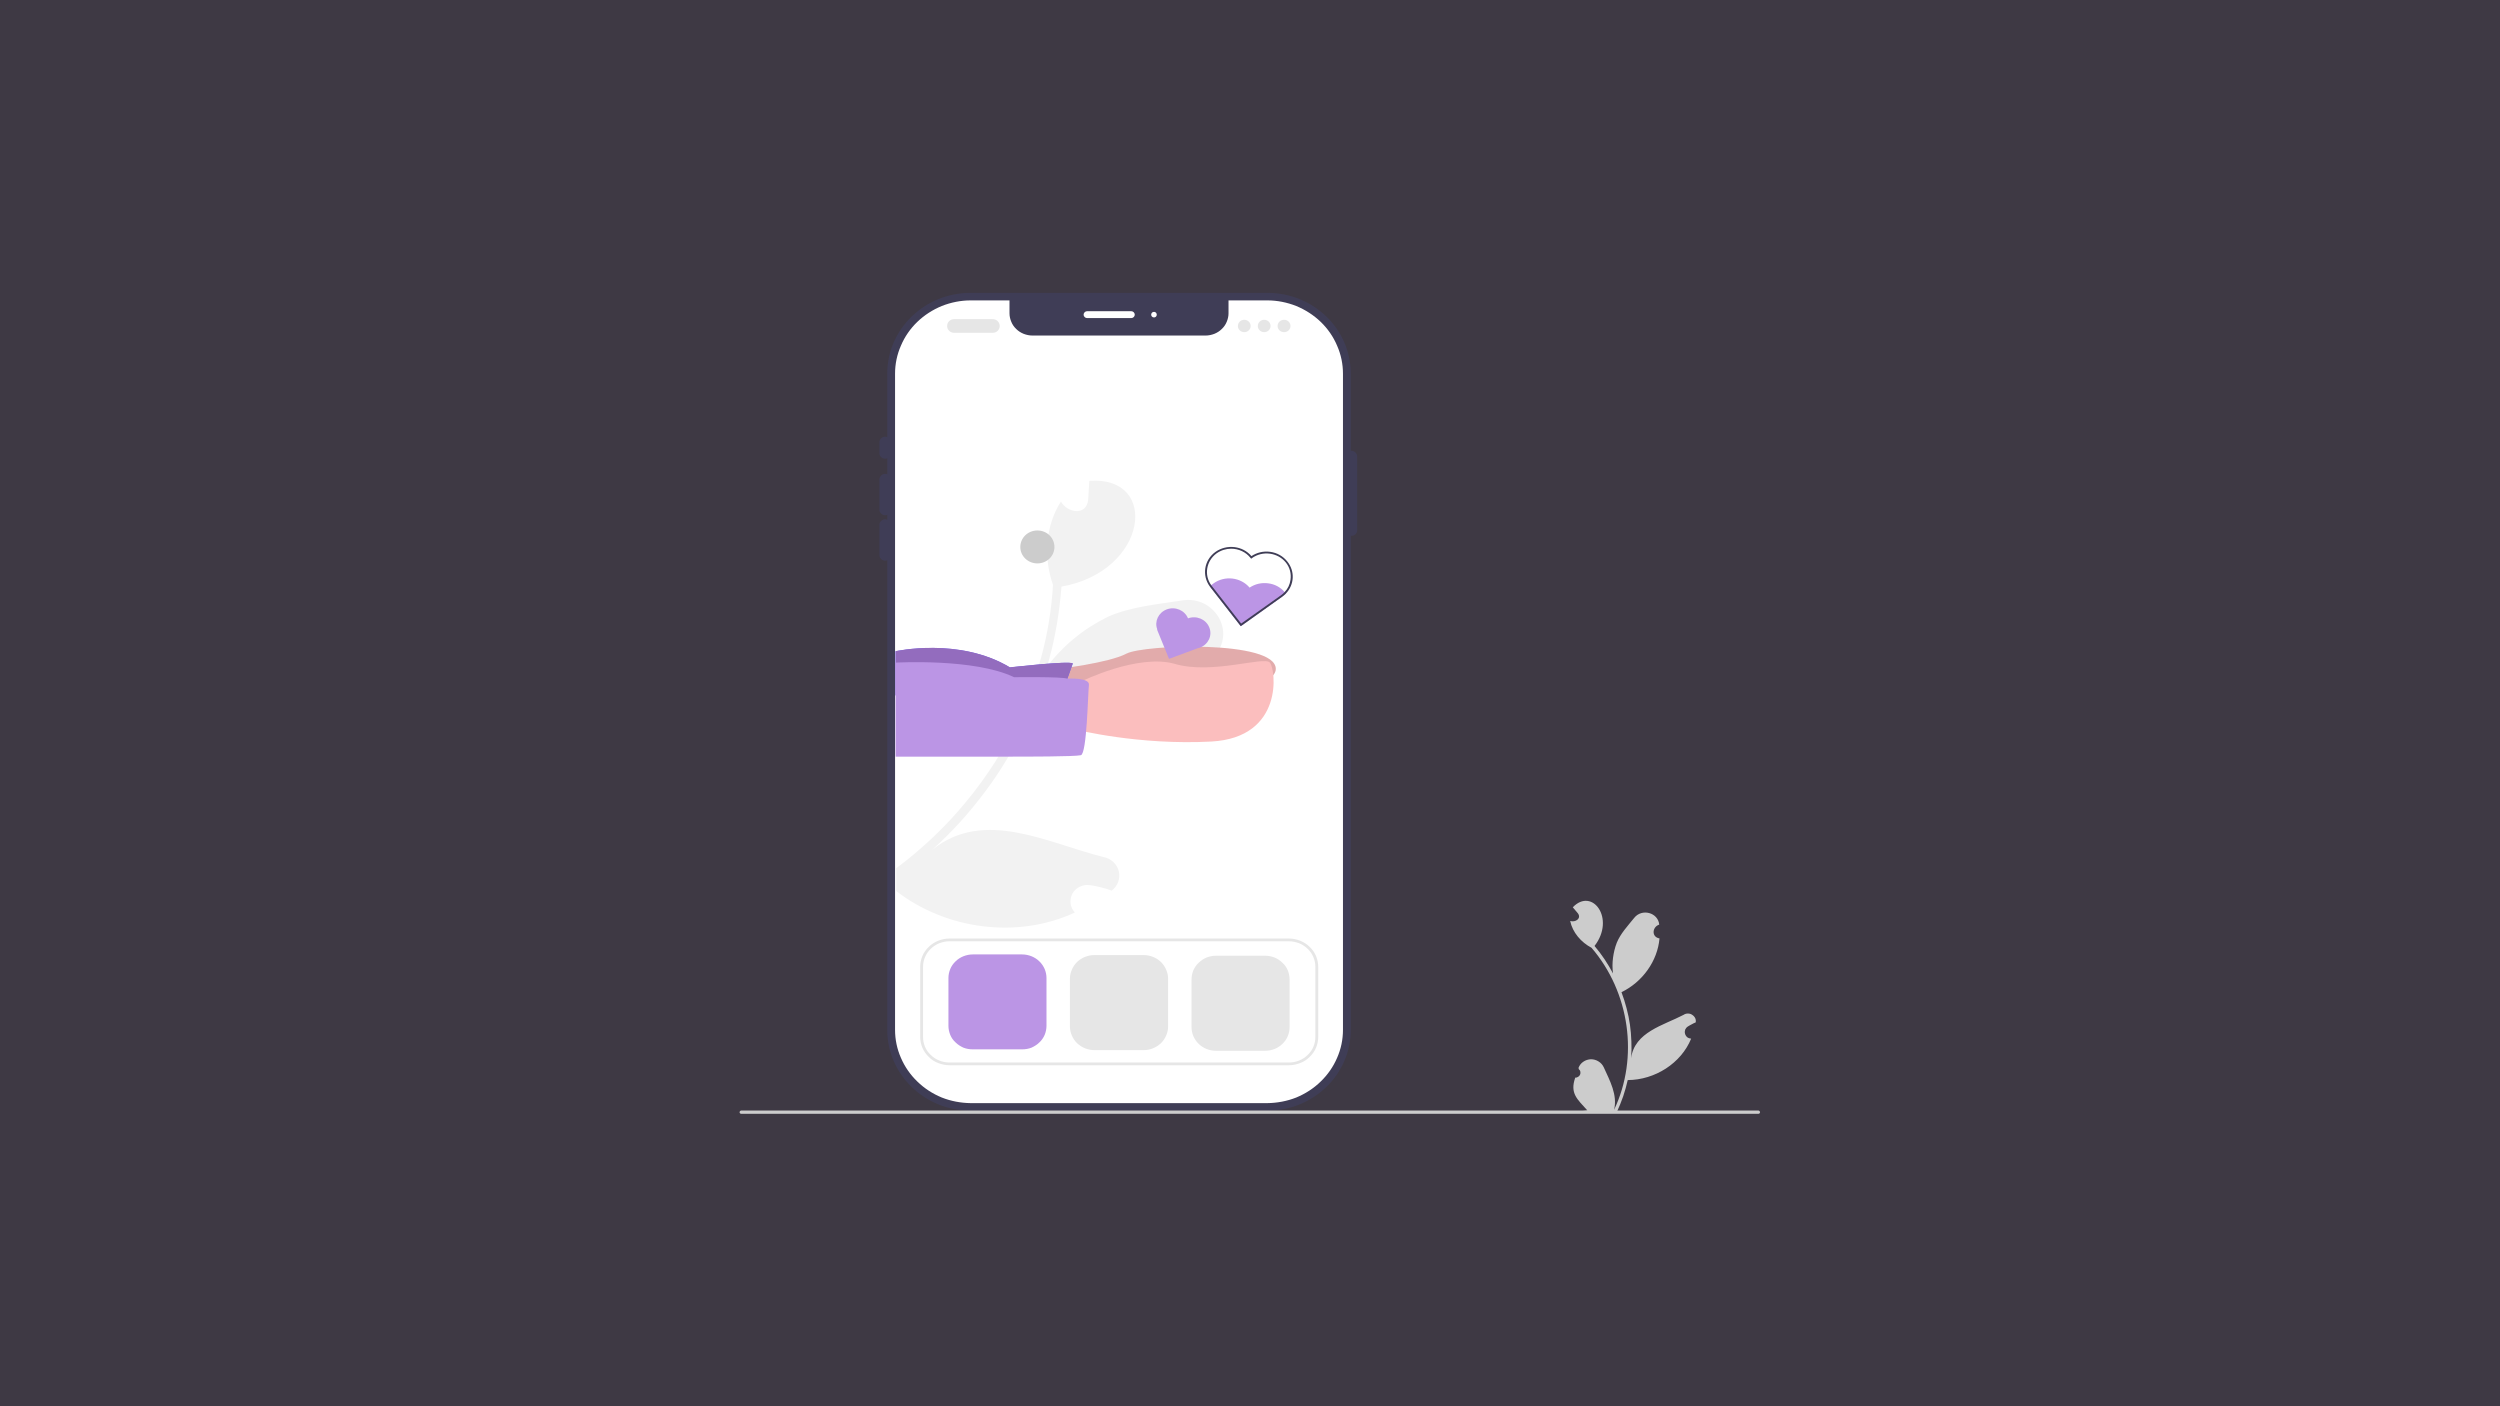
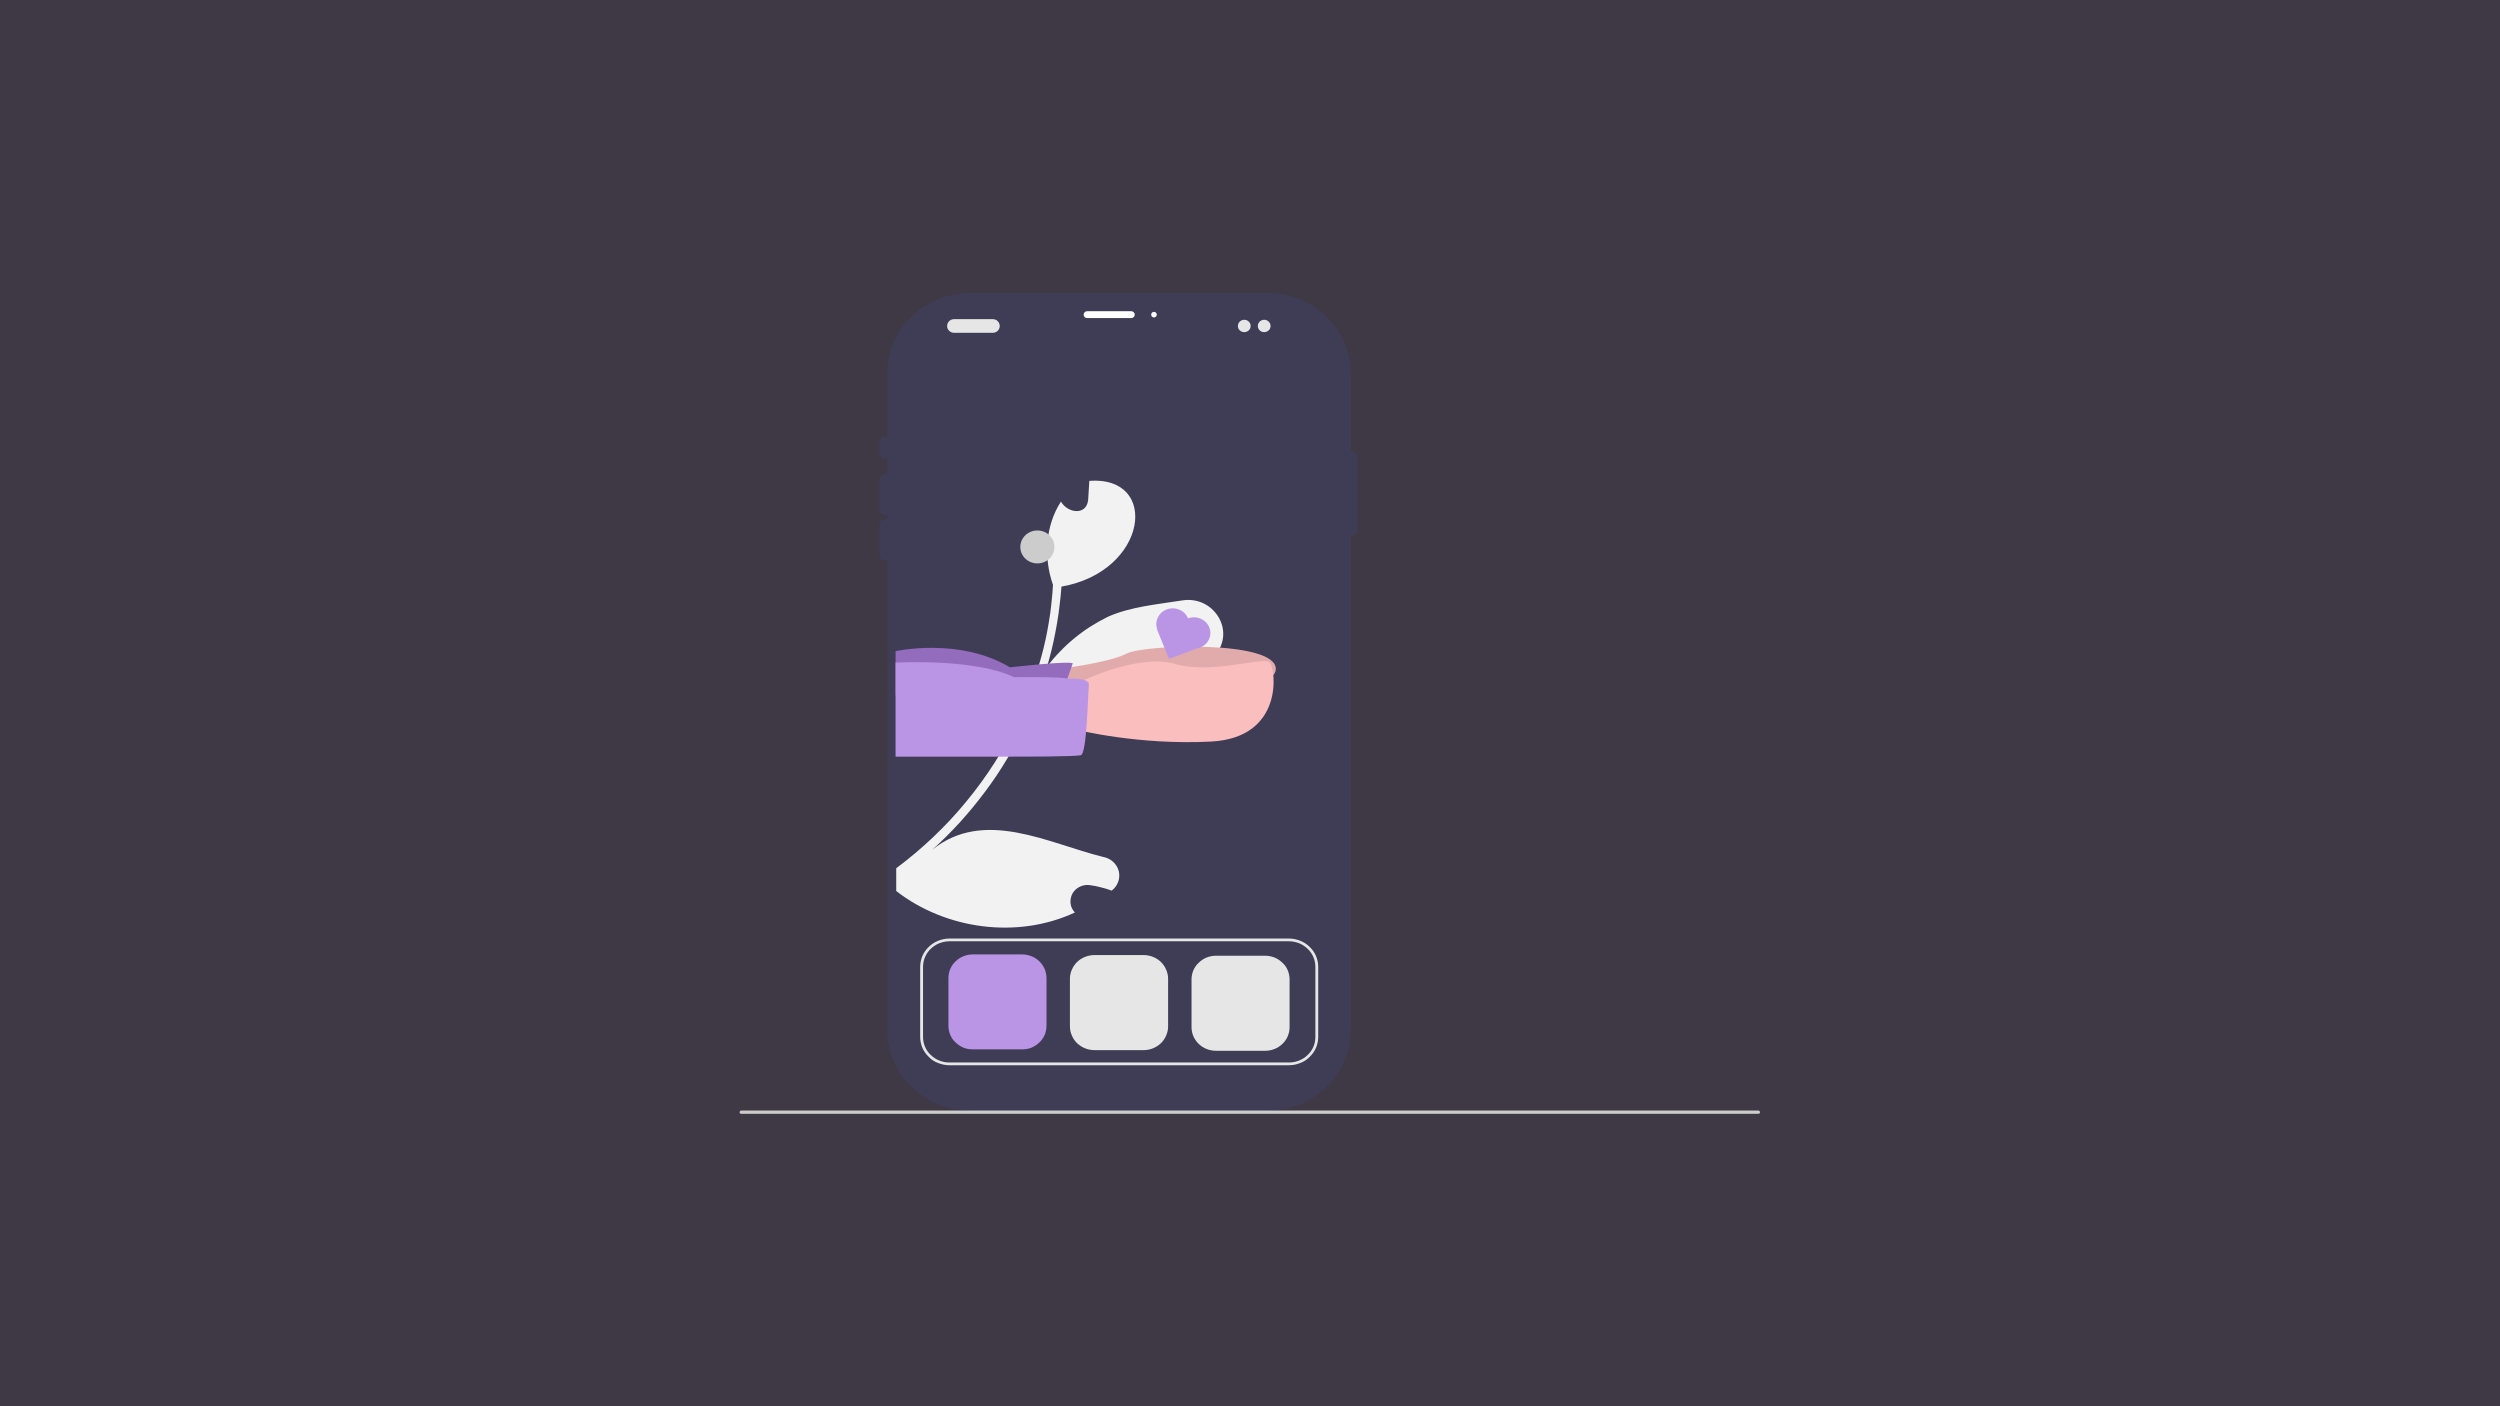
<svg xmlns="http://www.w3.org/2000/svg" version="1.2" viewBox="0 0 1920 1080" width="1920" height="1080">
  <rect x="0" y="0" width="1920" height="1080" fill="#333333" stroke="none" />
  <title>why-every-yacht-business-needs-regular-website-maintenance</title>
  <style>
		.s0 { opacity: .1;fill: #a86fe5 } 
		.s1 { fill: #3f3d56 } 
		.s2 { fill: #ffffff } 
		.s3 { fill: #bb95e5 } 
		.s4 { fill: #e6e6e6 } 
		.s5 { fill: #cccccc } 
		.s6 { fill: #f2f2f2 } 
		.s7 { fill: #fbbebe } 
		.s8 { opacity: .1;fill: #000000 } 
		.s9 { fill: #6c63ff } 
		.s10 { fill: #936cbe } 
	</style>
  <path class="s0" d="m0 0h1920v1080h-1920z" />
  <g id="Folder 3">
    <path fill-rule="evenodd" class="s1" d="m745.5 224.9h227.8c35.4 0 64.1 27.8 64.1 62.1v503.9c0 34.3-28.7 62.1-64.1 62.1h-227.8c-35.4 0-64.1-27.8-64.1-62.1v-503.9c0-34.3 28.7-62.1 64.1-62.1z" />
-     <path class="s2" d="m1031.4 287v503.9c0 7.4-1.5 14.7-4.5 21.5-2.9 6.8-7.2 13-12.6 18.2-5.4 5.3-11.8 9.4-18.8 12.3-7.1 2.8-14.6 4.2-22.2 4.3h-227.8c-7.6-0.1-15.1-1.5-22.2-4.3-7-2.9-13.4-7-18.8-12.3-5.4-5.2-9.7-11.4-12.6-18.2-3-6.8-4.5-14.1-4.5-21.5v-503.9c0-7.4 1.5-14.7 4.5-21.5 2.9-6.9 7.2-13.1 12.6-18.3 5.4-5.2 11.8-9.3 18.8-12.2 7.1-2.8 14.6-4.3 22.2-4.3h29.8v10c0 2.2 0.5 4.4 1.4 6.5 0.8 2 2.1 3.9 3.8 5.5 1.6 1.6 3.5 2.8 5.7 3.7 2.1 0.8 4.4 1.3 6.7 1.3h133c2.3 0 4.6-0.5 6.7-1.3 2.2-0.9 4.1-2.1 5.7-3.7 1.7-1.6 3-3.5 3.8-5.5 0.9-2.1 1.4-4.3 1.4-6.5v-10h29.8c7.6 0 15.1 1.5 22.2 4.3 7 2.9 13.4 7 18.8 12.2 5.4 5.2 9.7 11.4 12.6 18.3 3 6.8 4.5 14.1 4.5 21.5z" />
    <path class="s1" d="m1037.9 411.5q-0.8 0-1.6-0.3-0.8-0.3-1.5-0.9-0.6-0.6-0.9-1.4-0.3-0.8-0.3-1.6v-56.8c0-1.1 0.4-2.2 1.2-3 0.9-0.8 2-1.3 3.1-1.3 1.2 0 2.3 0.5 3.1 1.3 0.8 0.8 1.3 1.9 1.3 3v56.8q0 0.8-0.3 1.6-0.4 0.8-1 1.4-0.6 0.6-1.4 0.9-0.8 0.3-1.7 0.3z" />
    <path class="s2" d="m868.8 244.3h-33.9c-0.7 0-1.4-0.3-1.9-0.8-0.5-0.5-0.8-1.1-0.8-1.8 0-0.7 0.3-1.4 0.8-1.9 0.5-0.5 1.2-0.8 1.9-0.8h33.9c0.7 0 1.4 0.3 1.9 0.8 0.5 0.5 0.8 1.2 0.8 1.9 0 0.7-0.3 1.3-0.8 1.8-0.5 0.5-1.2 0.8-1.9 0.8z" />
    <path fill-rule="evenodd" class="s2" d="m886.3 243.8c-1.3 0-2.2-1-2.2-2.1 0-1.2 0.9-2.2 2.2-2.2 1.2 0 2.1 1 2.1 2.2 0 1.1-0.9 2.1-2.1 2.1z" />
    <path class="s3" d="m785 805.9h-37.9c-2.5 0-4.9-0.4-7.2-1.3-2.2-1-4.3-2.3-6-4-1.8-1.6-3.2-3.6-4.1-5.8-0.9-2.2-1.4-4.6-1.4-7v-36.7c0-2.4 0.5-4.7 1.4-6.9 0.9-2.2 2.3-4.2 4.1-5.9 1.7-1.7 3.8-3 6-3.9 2.3-0.9 4.7-1.4 7.2-1.4h37.9c2.5 0 4.9 0.5 7.2 1.4 2.2 0.9 4.3 2.2 6 3.9 1.8 1.7 3.1 3.7 4.1 5.9 0.9 2.2 1.4 4.5 1.4 6.9v36.7c0 2.4-0.5 4.8-1.4 7-1 2.2-2.3 4.2-4.1 5.8-1.7 1.7-3.8 3-6 4-2.3 0.9-4.7 1.3-7.2 1.3z" />
    <path class="s4" d="m878.4 806.5h-38c-2.4 0-4.8-0.5-7.1-1.4-2.3-0.9-4.3-2.3-6.1-3.9-1.7-1.7-3.1-3.7-4-5.9-1-2.2-1.5-4.6-1.5-6.9v-36.8c0-2.3 0.5-4.7 1.5-6.9 0.9-2.2 2.3-4.2 4-5.9 1.8-1.7 3.8-3 6.1-3.9 2.3-0.9 4.7-1.4 7.1-1.4h38c2.4 0 4.9 0.5 7.1 1.4 2.3 0.9 4.3 2.2 6.1 3.9 1.7 1.7 3.1 3.7 4 5.9 1 2.2 1.5 4.6 1.5 6.9v36.8c0 2.3-0.5 4.7-1.5 6.9-0.9 2.2-2.3 4.2-4 5.9-1.8 1.6-3.8 3-6.1 3.9-2.2 0.9-4.7 1.4-7.1 1.4z" />
    <path class="s4" d="m971.7 807h-37.9c-2.5 0-4.9-0.5-7.2-1.4-2.2-0.9-4.3-2.2-6-3.9-1.8-1.7-3.1-3.7-4.1-5.9-0.9-2.2-1.4-4.5-1.4-6.9v-36.7c0-2.4 0.5-4.8 1.4-7 1-2.2 2.3-4.2 4.1-5.8 1.7-1.7 3.8-3.1 6-4 2.3-0.9 4.7-1.4 7.2-1.4h37.9c2.5 0 4.9 0.5 7.2 1.4 2.2 0.9 4.3 2.3 6 4 1.8 1.6 3.2 3.6 4.1 5.8 0.9 2.2 1.4 4.6 1.4 7v36.7c0 2.4-0.5 4.7-1.4 6.9-0.9 2.2-2.3 4.2-4.1 5.9-1.7 1.7-3.8 3-6 3.9-2.3 0.9-4.7 1.4-7.2 1.4z" />
    <path class="s4" d="m990 818.1h-260.9c-2.9 0-5.8-0.6-8.6-1.7-2.7-1-5.2-2.6-7.2-4.7-2.1-2-3.8-4.4-4.9-7-1.1-2.6-1.7-5.5-1.7-8.3v-53.8c0-2.9 0.6-5.7 1.7-8.4 1.1-2.6 2.8-5 4.9-7 2-2 4.5-3.6 7.2-4.7 2.8-1.1 5.7-1.7 8.6-1.7h260.9c2.9 0 5.8 0.6 8.6 1.7 2.7 1.1 5.2 2.7 7.2 4.7 2.1 2 3.8 4.4 4.9 7 1.1 2.7 1.7 5.5 1.7 8.4v53.8c0 2.8-0.6 5.7-1.7 8.3-1.1 2.6-2.8 5-4.9 7-2 2.1-4.5 3.7-7.2 4.7-2.8 1.1-5.7 1.7-8.6 1.7zm-260.9-95.2c-2.6 0-5.3 0.6-7.7 1.5-2.5 1-4.7 2.5-6.6 4.3-1.9 1.8-3.4 4-4.4 6.4-1 2.3-1.5 4.9-1.5 7.5v53.8c0 2.6 0.5 5.1 1.5 7.5 1 2.4 2.5 4.5 4.4 6.3 1.9 1.9 4.1 3.3 6.6 4.3 2.4 1 5.1 1.5 7.7 1.5h260.9c2.6 0 5.3-0.5 7.7-1.5 2.5-1 4.7-2.4 6.6-4.3 1.9-1.8 3.4-3.9 4.4-6.3 1-2.4 1.5-4.9 1.5-7.5v-53.8c0-2.6-0.5-5.2-1.5-7.5-1-2.4-2.5-4.6-4.4-6.4-1.9-1.8-4.1-3.3-6.6-4.3-2.4-0.9-5.1-1.5-7.7-1.5z" />
-     <path class="s5" d="m1209.8 827.6c0.8 0.1 1.6-0.2 2.2-0.6 0.7-0.4 1.2-1 1.5-1.7 0.3-0.7 0.4-1.5 0.2-2.3-0.1-0.7-0.6-1.4-1.2-1.9-0.1-0.4-0.1-0.7-0.2-1 0.7-1.9 2-3.6 3.7-4.7 1.7-1.2 3.8-1.8 5.8-1.9 2.1 0 4.2 0.6 5.9 1.7 1.8 1.1 3.1 2.6 4 4.5 4.7 10.4 10.7 21.2 7.9 32.7 19.2-40.4 12-90.4-17.3-124.5-8-4.2-14.6-11.8-16.4-20.6 4 1.3 8.9-1.9 5.9-5.9q-2-2.3-3.9-4.6c14.9-15.6 33 8.6 16.7 29.7q2 2.5 4 5 1.9 2.6 3.7 5.2 1.7 2.6 3.4 5.4 1.6 2.7 3.1 5.5-0.4-3-0.4-6 0-3 0.4-6 0.4-3 1.1-5.9 0.7-2.9 1.8-5.7c2.9-7.1 8.5-13 13.4-19.1 5.9-7.4 18.3-4.1 19.2 5.2-5.5 1.8-6.1 9.6 0.2 10.6-1.5 17.4-13.1 33.5-29.2 41.3q2.3 6.1 3.9 12.3 1.7 6.3 2.6 12.7 0.9 6.3 1.1 12.8 0.3 6.4-0.2 12.9c2.6-20.1 24.8-25.2 40.3-33.3 1-0.7 2.1-1 3.3-1 1.2 0 2.4 0.3 3.3 1 1 0.6 1.8 1.5 2.3 2.5 0.5 1 0.6 2.2 0.4 3.3q-0.8 0.3-1.6 0.7-0.8 0.4-1.5 0.8-0.8 0.4-1.5 0.8-0.8 0.4-1.5 0.9c-0.9 0.6-1.6 1.5-2 2.4-0.3 1-0.4 2.1-0.1 3.1 0.3 1.1 0.9 2 1.7 2.7 0.8 0.6 1.9 1 3 1.1-7.7 18.9-27.8 31.7-48.7 31.8q-0.7 3.2-1.6 6.3-0.9 3.1-1.9 6.2-1.1 3.1-2.3 6.1-1.2 3-2.6 6l-30.9 0.2q-0.1-0.5-0.3-1 1.1 0.1 2.2 0.1 1 0 2.1-0.1 1.1-0.1 2.1-0.2 1.1-0.1 2.2-0.3c-7.7-8.6-13.6-13-9.3-25.2z" />
    <path class="s5" d="m568 854.2q0 0.2 0.1 0.5 0.1 0.2 0.3 0.4 0.2 0.1 0.4 0.2 0.3 0.1 0.5 0.1h781.1c0.3 0 0.6-0.1 0.9-0.3 0.2-0.3 0.4-0.6 0.4-0.9 0-0.4-0.2-0.7-0.4-0.9-0.3-0.3-0.6-0.4-0.9-0.4h-781.1q-0.2 0-0.5 0.1-0.2 0.1-0.4 0.3-0.2 0.2-0.3 0.4-0.1 0.2-0.1 0.5z" />
    <path class="s4" d="m762.3 255.6h-29.5c-1.4 0-2.8-0.5-3.8-1.5-1.1-1-1.6-2.3-1.6-3.7 0-1.4 0.5-2.8 1.6-3.8 1-1 2.4-1.5 3.8-1.5h29.5c1.5 0 2.9 0.5 3.9 1.5 1 1 1.6 2.4 1.6 3.8 0 1.4-0.6 2.7-1.6 3.7-1 1-2.4 1.5-3.9 1.5z" />
    <path fill-rule="evenodd" class="s4" d="m955.6 255.1c-2.7 0-4.9-2.1-4.9-4.7 0-2.7 2.2-4.8 4.9-4.8 2.7 0 4.9 2.1 4.9 4.8 0 2.6-2.2 4.7-4.9 4.7z" />
    <path fill-rule="evenodd" class="s4" d="m970.9 255.1c-2.7 0-4.9-2.1-4.9-4.7 0-2.7 2.2-4.8 4.9-4.8 2.7 0 4.9 2.1 4.9 4.8 0 2.6-2.2 4.7-4.9 4.7z" />
-     <path fill-rule="evenodd" class="s4" d="m986.2 255.1c-2.8 0-5-2.1-5-4.7 0-2.7 2.2-4.8 5-4.8 2.7 0 4.9 2.1 4.9 4.8 0 2.6-2.2 4.7-4.9 4.7z" />
    <g id="Folder 4">
      <path class="s6" d="m934 502.1c-13.2-5.8-28 7.2-18.2 19.4-33 29.2-82.2 39.5-124.9 27.3q-1.6 3.7-3.3 7.3-6.4 13.7-14.1 26.6-7.7 13-16.8 25.1-9 12.1-19.2 23.4-10.2 11.2-21.5 21.4c39.8-32.1 88.9-5 131.1 5.5 2.9 0.5 5.6 1.8 7.7 3.7 2.1 1.9 3.7 4.4 4.4 7.2 0.7 2.7 0.5 5.6-0.4 8.2-1 2.7-2.7 5-5 6.8q-2.1-0.8-4.1-1.4-2.1-0.6-4.1-1.1-2.1-0.6-4.2-1-2.1-0.4-4.3-0.7c-2.6-0.4-5.4 0-7.8 1.2-2.4 1.1-4.4 3-5.7 5.3-1.2 2.3-1.7 5-1.4 7.6 0.3 2.6 1.5 5 3.3 6.9-44.2 20.6-99.2 13-137.2-16.5v-17.5c10-7.4 19.5-15.5 28.5-24 9-8.6 17.5-17.6 25.3-27.2 7.9-9.5 15.1-19.5 21.8-29.9 6.6-10.4 12.5-21.2 17.8-32.3q2.8-5.8 5.3-11.8 2.5-6 4.7-12.1 2.3-6 4.3-12.2 1.9-6.2 3.6-12.4 1.9-6.8 3.4-13.8 1.5-6.9 2.6-13.8 1.2-7 1.9-14 0.8-7.1 1.2-14.1c-7.3-20.8-6-45.2 6.1-64 5 8.8 19.4 11.1 20.9-1.1 0.3-5 0.6-9.9 0.9-14.8 54.3-4.1 45 69.6-21.4 81.2q-0.5 7-1.4 14.1-0.8 7.1-2 14.1-1.2 7-2.7 14-1.5 6.9-3.4 13.8-0.7 2.7-1.5 5.4 4.5-6 9.8-11.4 5.2-5.5 11.1-10.3 5.8-4.8 12.2-8.9 6.5-4.1 13.3-7.5c17.6-7.9 38-9.6 57.5-12.7 23.7-3.7 40.5 22.5 25.9 41z" />
-       <path fill-rule="evenodd" class="s5" d="m796.7 432.7c-7.2 0-13.1-5.6-13.1-12.6 0-7.1 5.9-12.7 13.1-12.7 7.3 0 13.1 5.6 13.1 12.7 0 7-5.8 12.6-13.1 12.6z" />
+       <path fill-rule="evenodd" class="s5" d="m796.7 432.7c-7.2 0-13.1-5.6-13.1-12.6 0-7.1 5.9-12.7 13.1-12.7 7.3 0 13.1 5.6 13.1 12.7 0 7-5.8 12.6-13.1 12.6" />
    </g>
    <path class="s1" d="m679.8 430.6q-0.9 0-1.7-0.4-0.8-0.3-1.4-0.9-0.6-0.6-1-1.4-0.3-0.7-0.3-1.6v-23.3c0-1.1 0.5-2.2 1.3-2.9 0.8-0.8 1.9-1.3 3.1-1.3 1.1 0 2.3 0.5 3.1 1.3 0.8 0.7 1.2 1.8 1.2 2.9v23.3q0 0.9-0.3 1.6-0.3 0.8-0.9 1.4-0.6 0.6-1.4 0.9-0.9 0.4-1.7 0.4z" />
    <path class="s1" d="m679.8 395.7q-0.9 0-1.7-0.3-0.8-0.4-1.4-1-0.6-0.6-1-1.3-0.3-0.8-0.3-1.6v-23.3c0-1.1 0.5-2.2 1.3-3 0.8-0.8 1.9-1.3 3.1-1.3 1.1 0 2.3 0.5 3.1 1.3 0.8 0.8 1.2 1.9 1.2 3v23.3q0 0.8-0.3 1.6-0.3 0.7-0.9 1.3-0.6 0.6-1.4 1-0.9 0.3-1.7 0.3z" />
    <path class="s1" d="m679.8 352.3q-0.9 0-1.7-0.3-0.8-0.3-1.4-0.9-0.6-0.6-1-1.4-0.3-0.8-0.3-1.6v-8.5c0-1.1 0.5-2.2 1.3-3 0.8-0.8 1.9-1.2 3.1-1.2 1.1 0 2.3 0.4 3.1 1.2 0.8 0.8 1.2 1.9 1.2 3v8.5q0 0.8-0.3 1.6-0.3 0.8-0.9 1.4-0.6 0.6-1.4 0.9-0.9 0.3-1.7 0.3z" />
    <g id="Folder 1">
      <path class="s7" d="m812.6 513.7c0 0 38.9-4.5 52.5-11.7 13.6-7.1 114.7-10.5 114.7 11.7 0 22.2-116.3 32-116.3 32l-61-3.4z" />
      <path class="s8" d="m812.6 513.7c0 0 38.9-4.5 52.5-11.7 13.6-7.1 114.7-10.5 114.7 11.7 0 22.2-116.3 32-116.3 32l-61-3.4z" />
-       <path class="s9" d="m823.9 509.6l-8.2 22.9-127.9 1.6v-33.9c0 0 49-11 87.8 12.4 0 0 45.9-5.3 48.3-3z" />
      <path class="s10" d="m823.9 509.5l-8.2 23-127.9 1.5v-33.9c0 0 49-10.9 87.8 12.4 0 0 45.9-5.2 48.3-3z" />
      <path class="s7" d="m830.1 523.5c0 0 43.9-21.8 72.3-13.6 28.4 8.3 68.1-6 72.8-1.1 4.6 4.9 11.2 57.6-44.8 60.7-56 3-103.8-9.1-103.8-9.1z" />
      <path class="s3" d="m819.7 521.2c0 0 17.4-1.1 16.6 4.9-0.8 6.1-1.5 52.8-6.2 53.9-4.7 1.1-41.6 1.1-56.8 1.1h-85.5v-72.2c0 0 60.6-3.5 91 11.2 0 0 36.4-0.5 40.9 1.1z" />
    </g>
    <g id="Folder 1">
-       <path class="s3" d="m987.3 455.4q-0.3-0.4-0.7-0.7c-3.2-3.7-7.6-6.1-12.6-6.7-5.1-0.7-10.2 0.5-14.3 3.3-6.8-8-19.1-9.5-27.8-3.2q-0.9 0.6-1.7 1.3-0.5 0.5-1 1.1 0 0 0.1 0.1l23.6 30.3 0.6-0.4c1.2-0.9 30.4-21.6 31.3-22.3q1.5-1.1 2.8-2.4-0.2-0.2-0.3-0.4z" />
      <path class="s1" d="m988.7 431.3c-3.2-4.1-7.9-6.8-13.2-7.5-5.1-0.7-10.2 0.5-14.4 3.3-6.7-8-19-9.4-27.7-3.2-8.7 6.3-10.5 18.1-4.2 26.6q0 0 0.1 0.1l23.6 30.3 0.6-0.4c1.2-0.9 30.4-21.6 31.3-22.3q1.5-1.1 2.8-2.4c6.4-6.7 7.1-17 1.1-24.5zm-2.1 23.4q-1.2 1.3-2.7 2.4c-0.8 0.6-26.5 18.8-30.7 21.8l-22.7-29.1q-0.1-0.2-0.3-0.4c-5.6-7.8-3.8-18.6 4.1-24.4 3.4-2.4 7.3-3.6 11.2-3.6 5.7 0 11.3 2.5 14.9 7.1l0.5 0.6 0.5-0.4c8.2-6 20-4.4 26.2 3.4 3 3.8 4.2 8.5 3.5 13.2-0.5 3.6-2 6.8-4.5 9.4z" />
      <path class="s3" d="m912.4 474.9c-2.5-6.2-9.8-9.3-16.3-6.9-6.4 2.4-9.7 9.3-7.3 15.4l-0.2 0.1 9.2 22.5 21.6-8q1.1-0.2 2.1-0.6c6.5-2.4 9.8-9.4 7.2-15.6-2.5-6.2-9.8-9.3-16.3-6.9z" />
    </g>
  </g>
</svg>